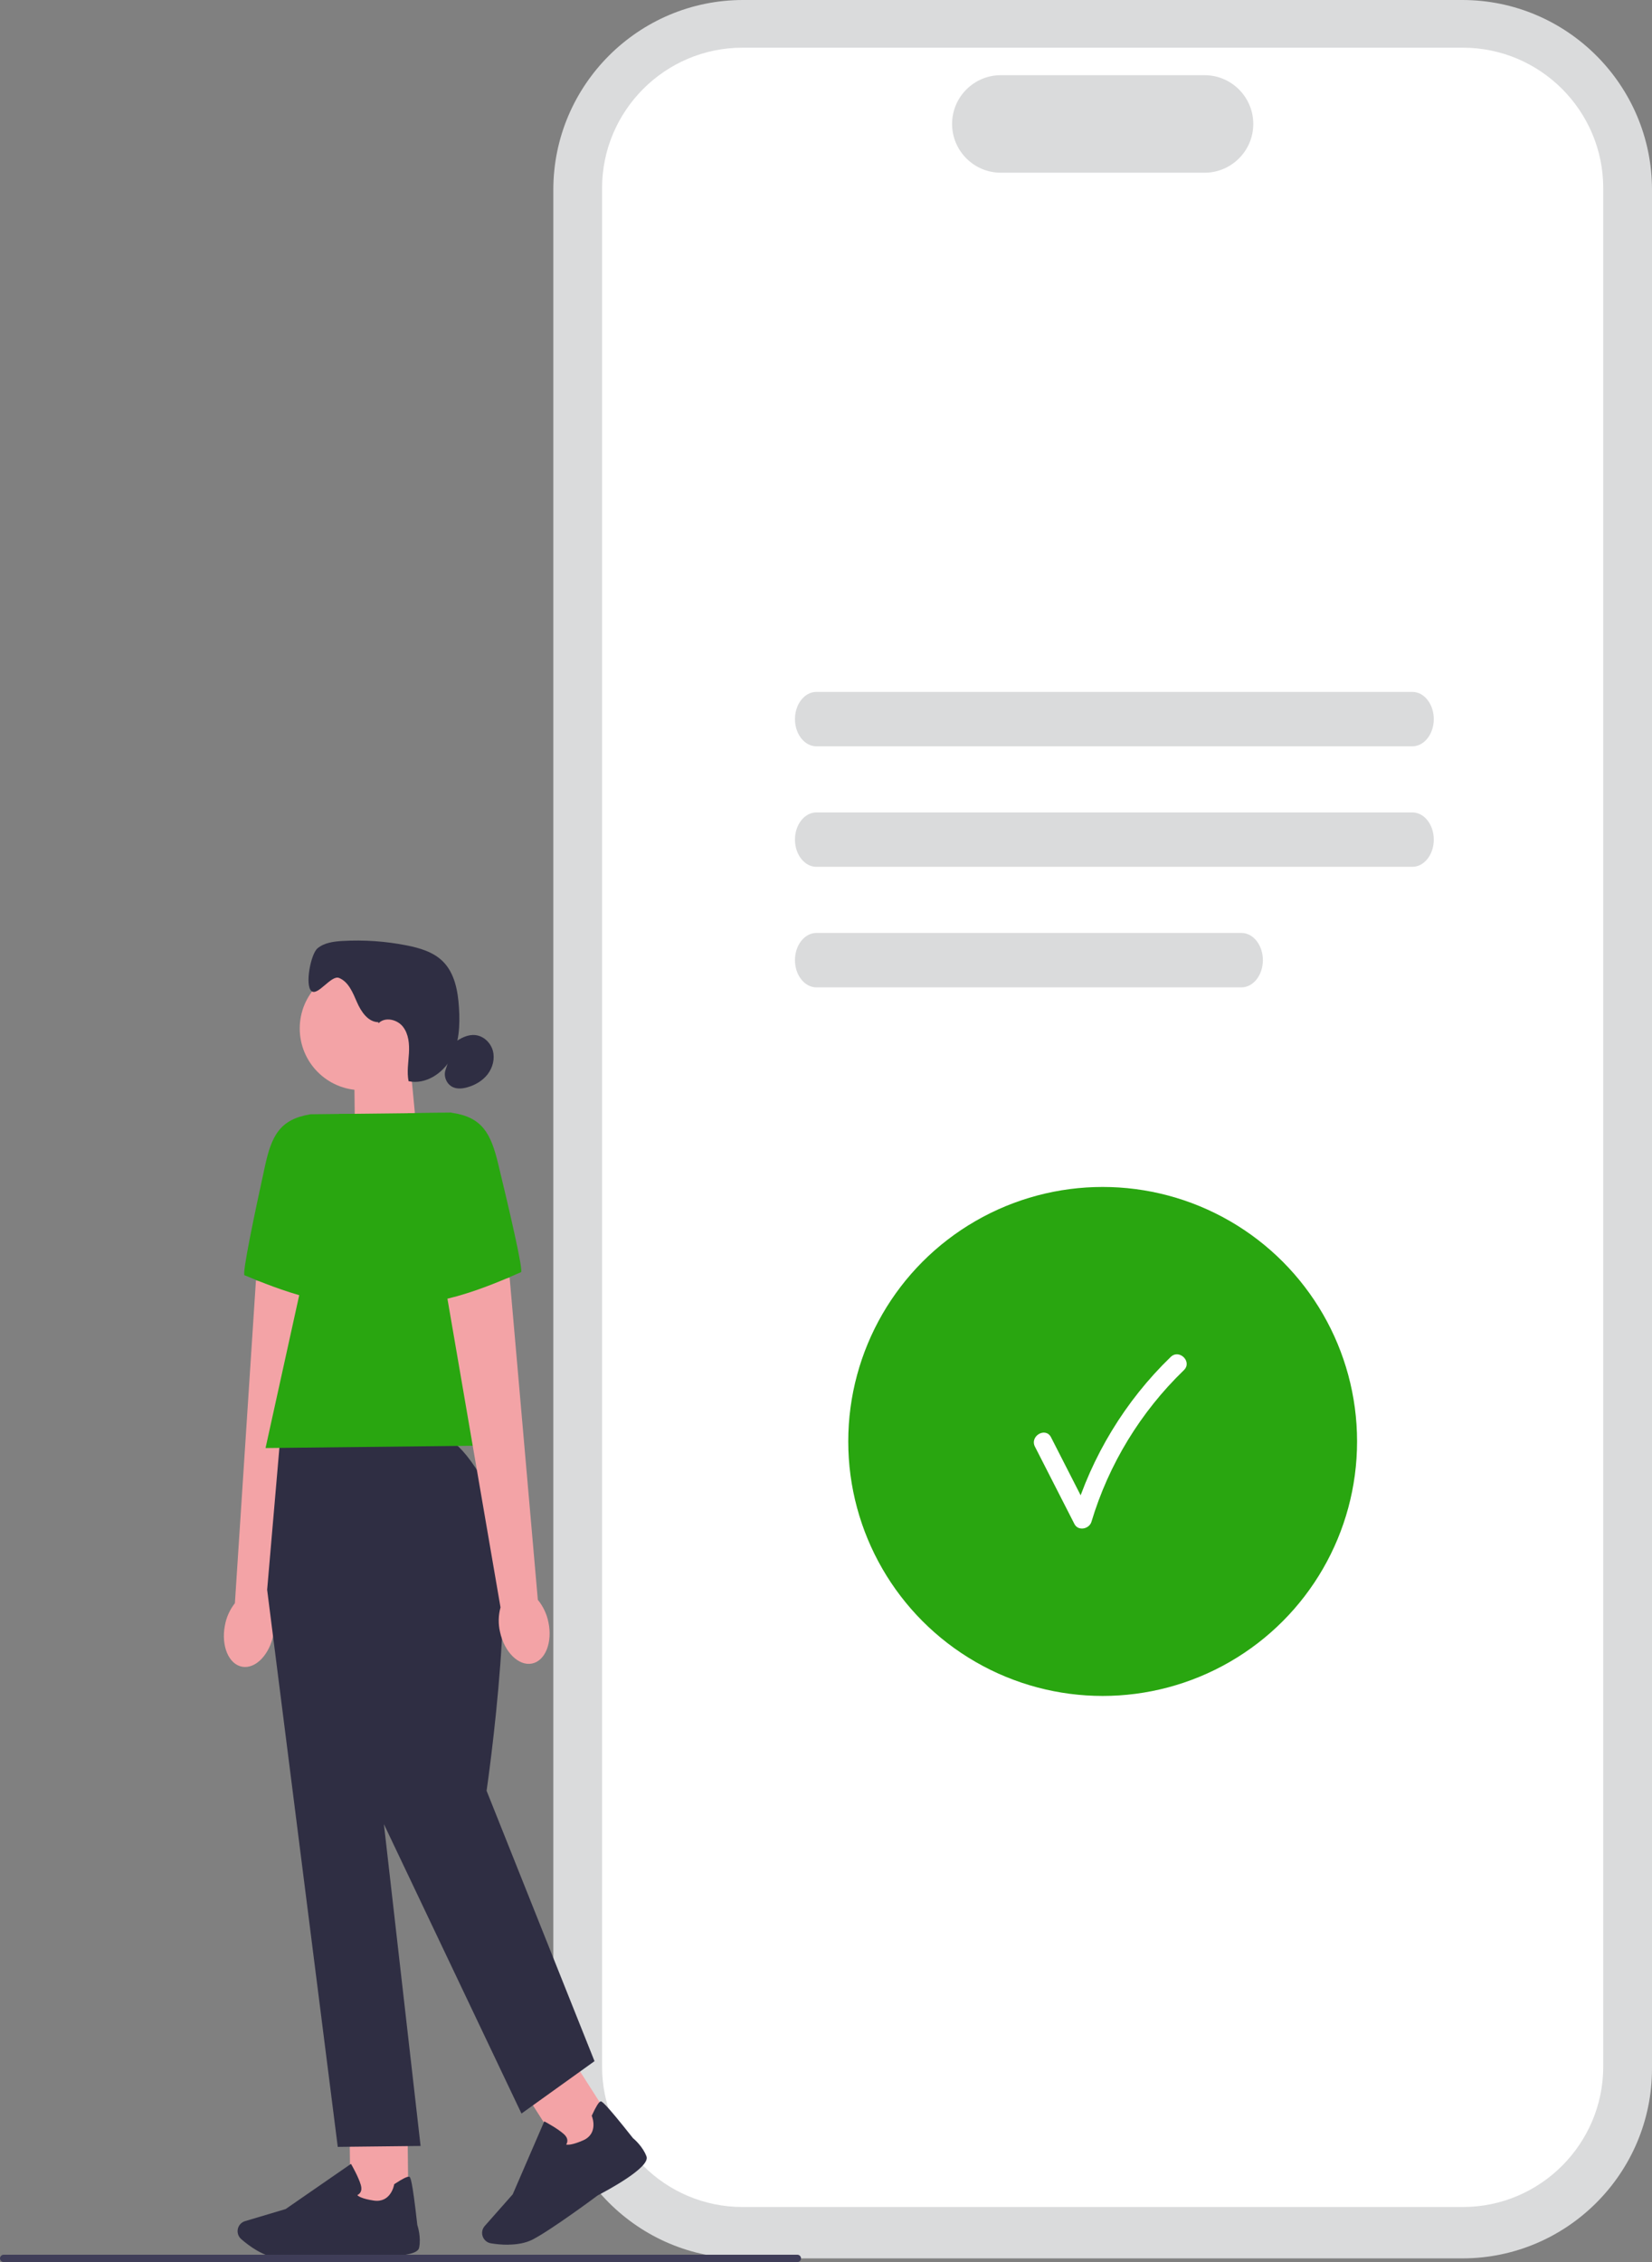
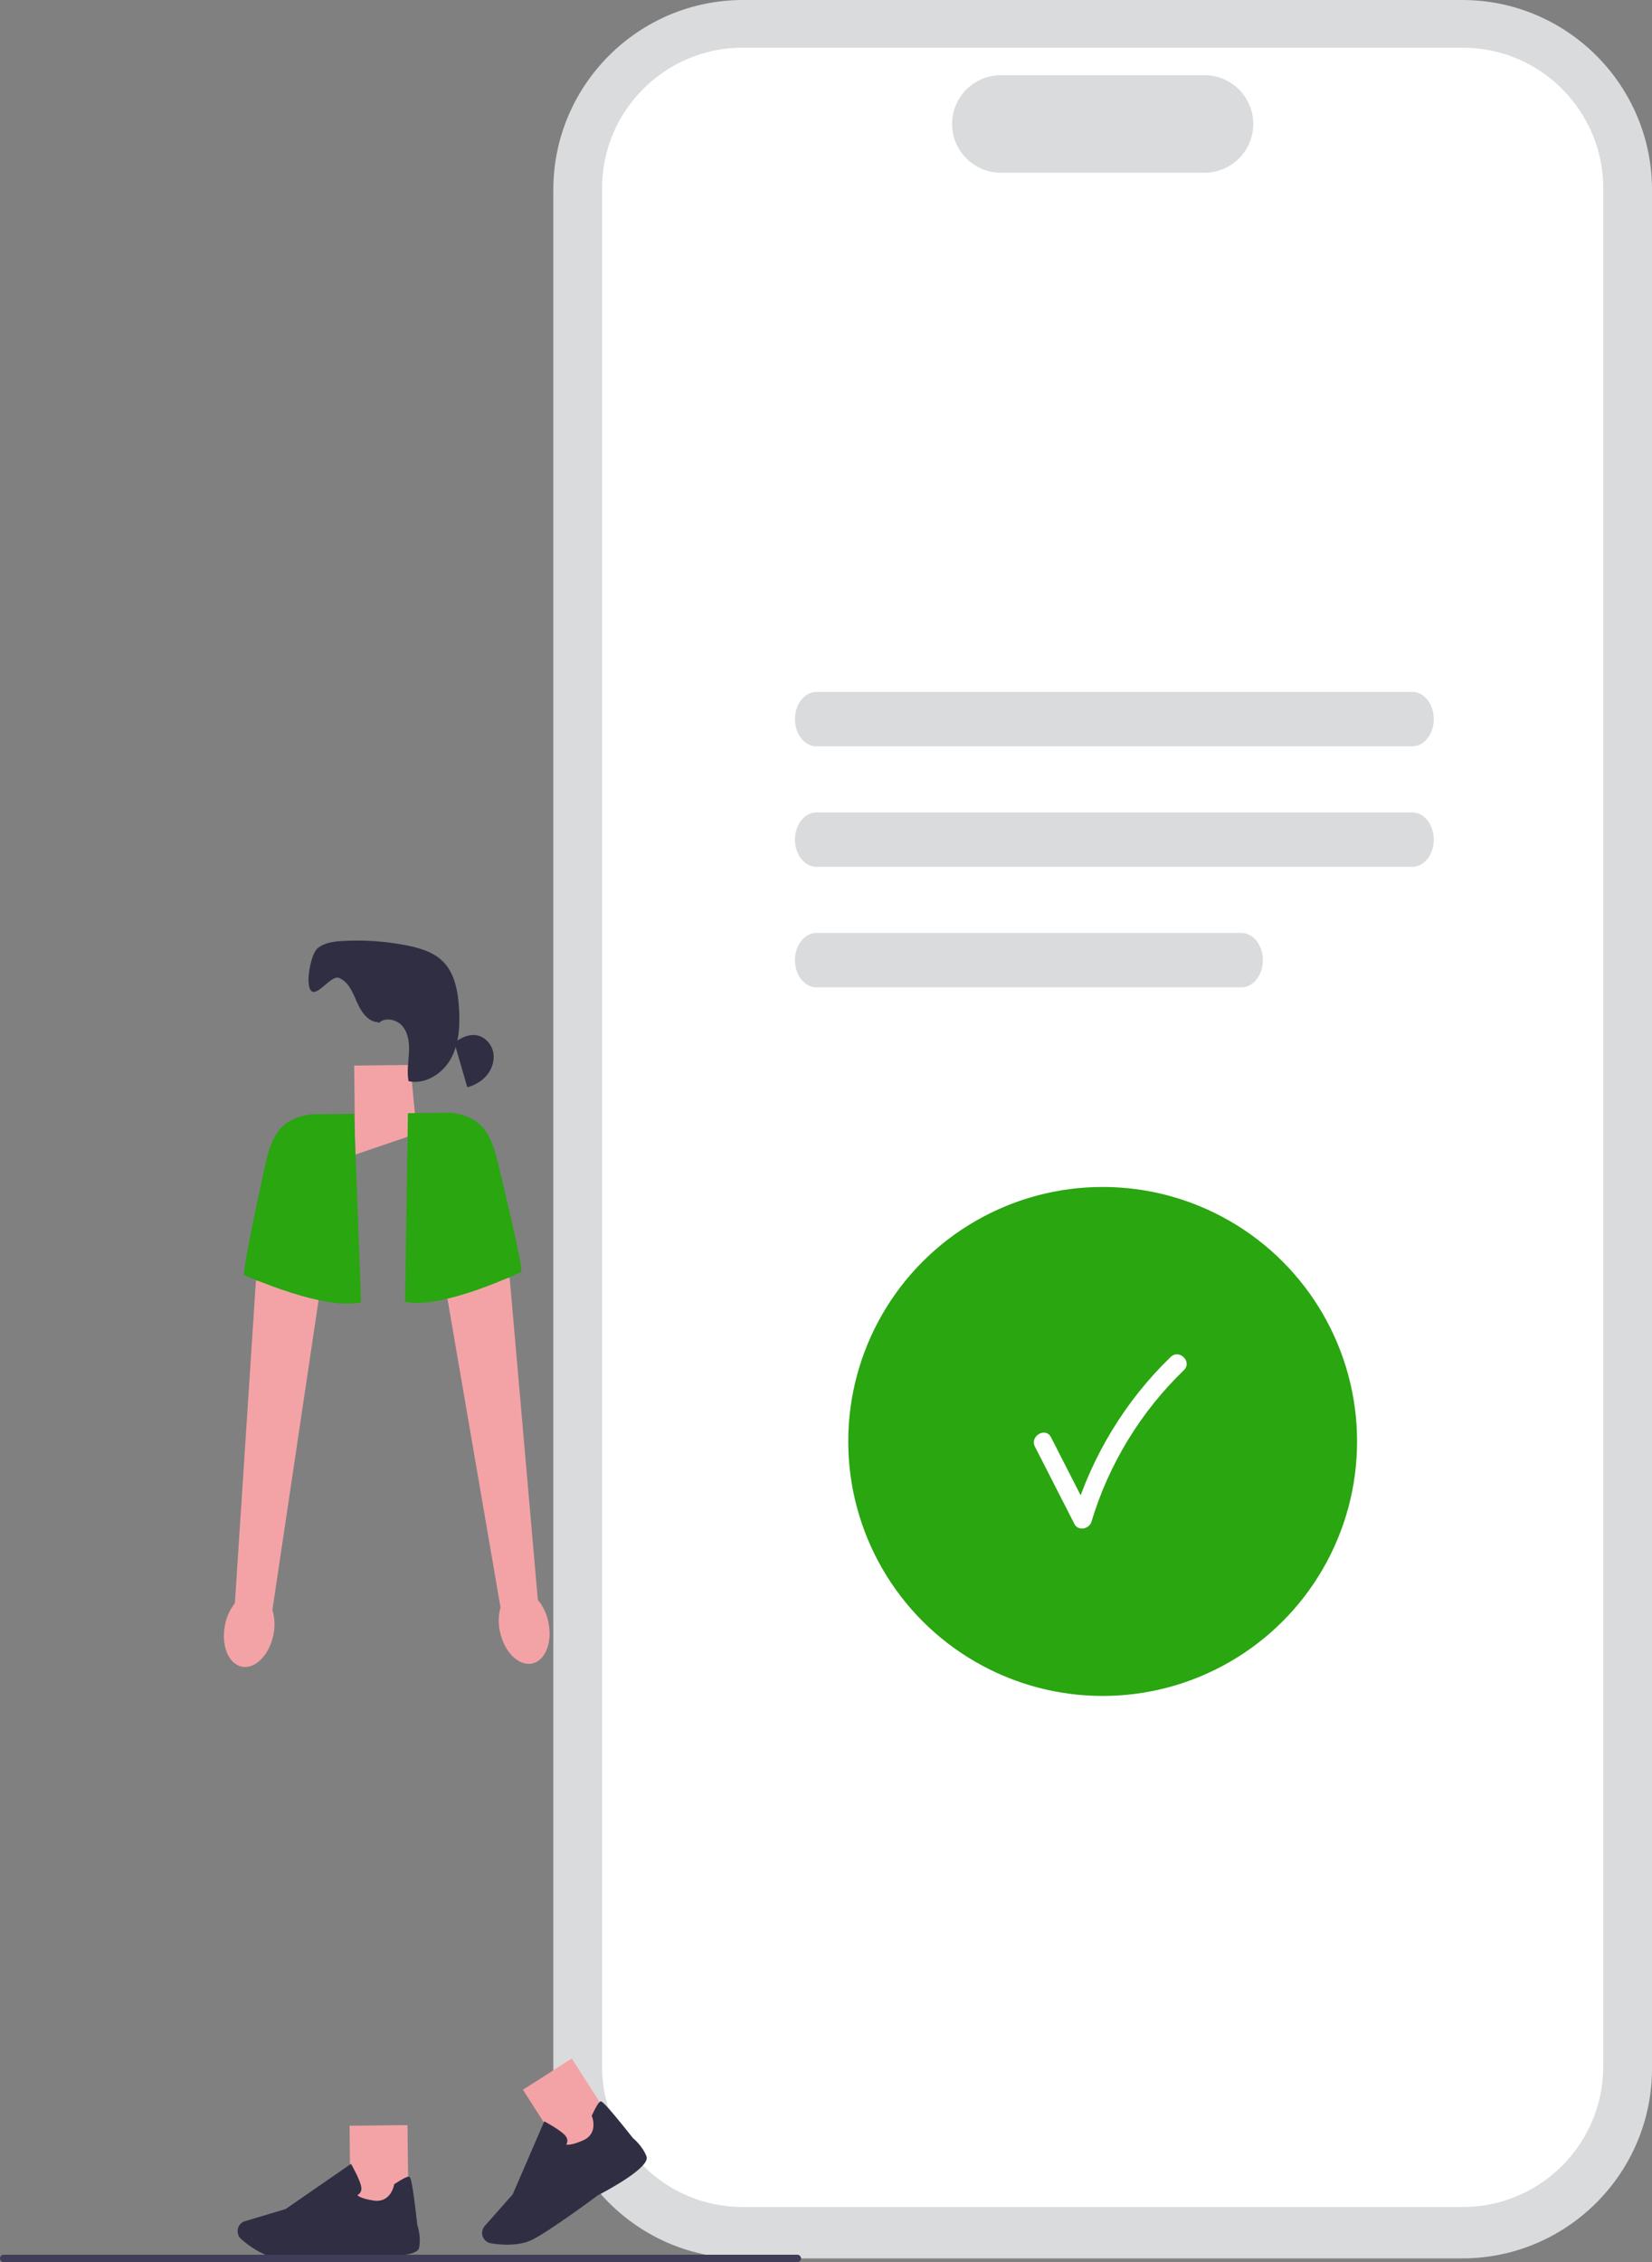
<svg xmlns="http://www.w3.org/2000/svg" width="443.57" height="607.17" viewBox="0 0 443.57 607.17">
  <rect x="0" y="0" width="443.57" height="607.17" fill="#808080" stroke="none" />
  <path d="m392.63,606.19h-193.12c-28.09,0-50.94-22.85-50.94-50.94V50.94c0-28.09,22.85-50.94,50.94-50.94h193.12c28.09,0,50.94,22.85,50.94,50.94v504.31c0,28.09-22.85,50.94-50.94,50.94Z" fill="#dadbdc" stroke-width="0" />
  <path d="m392.77,592.4h-193.4c-20.79,0-37.71-16.92-37.71-37.71V50.51c0-20.79,16.92-37.71,37.71-37.71h193.4c20.79,0,37.71,16.92,37.71,37.71v504.18c0,20.79-16.92,37.71-37.71,37.71Z" fill="#fff" stroke-width="0" />
  <path d="m323.42,46.36h-54.69c-7.22,0-13.09-5.87-13.09-13.09s5.87-13.09,13.09-13.09h54.69c7.22,0,13.09,5.87,13.09,13.09s-5.87,13.09-13.09,13.09Z" fill="#dadbdc" stroke-width="0" />
  <path d="m379.23,200.32h-160.03c-3.17,0-5.75-3.28-5.75-7.3s2.58-7.3,5.75-7.3h160.03c3.17,0,5.75,3.28,5.75,7.3s-2.58,7.3-5.75,7.3Z" fill="#dadbdc" stroke-width="0" />
  <path d="m379.23,232.67h-160.03c-3.17,0-5.75-3.28-5.75-7.3s2.58-7.3,5.75-7.3h160.03c3.17,0,5.75,3.28,5.75,7.3s-2.58,7.3-5.75,7.3Z" fill="#dadbdc" stroke-width="0" />
  <path d="m333.34,265.02h-114.14c-3.17,0-5.75-3.28-5.75-7.3s2.58-7.3,5.75-7.3h114.14c3.17,0,5.75,3.28,5.75,7.3s-2.58,7.3-5.75,7.3Z" fill="#dadbdc" stroke-width="0" />
  <circle cx="296.07" cy="386.91" r="68.31" fill="#29a610" stroke-width="0" />
  <path d="m277.9,388.33c3.53,6.91,7.06,13.83,10.59,20.74,1.01,1.99,3.98,1.36,4.57-.6,4.63-15.44,13.23-29.51,24.82-40.7,2.32-2.24-1.22-5.77-3.54-3.54-12.2,11.78-21.23,26.67-26.11,42.91l4.57-.6c-3.53-6.91-7.06-13.83-10.59-20.74-1.46-2.87-5.78-.34-4.32,2.52h.01Z" fill="#fff" stroke-width="0" />
  <polygon points="111.92 304.28 95.36 309.93 95.1 286.02 110.17 285.85 111.92 304.28" fill="#f3a3a6" stroke-width="0" />
-   <circle cx="97.04" cy="276.06" r="16.56" fill="#f3a3a6" stroke-width="0" />
  <path d="m101.57,274.37c-2.77-.05-4.62-2.83-5.73-5.38-1.11-2.54-2.25-5.47-4.82-6.5-2.11-.84-5.75,5.03-7.43,3.5-1.75-1.6-.15-9.94,1.67-11.45s4.33-1.83,6.69-1.97c5.77-.33,11.57.07,17.24,1.19,3.5.69,7.12,1.75,9.67,4.25,3.23,3.17,4.1,8,4.38,12.52.29,4.62.07,9.47-2.13,13.55-2.21,4.07-6.88,7.11-11.41,6.13-.48-2.45-.05-4.97.1-7.47.15-2.49-.07-5.18-1.61-7.15s-4.8-2.72-6.55-.94" fill="#2f2e43" stroke-width="0" />
-   <path d="m122,279.88c1.64-1.23,3.61-2.27,5.65-2.04,2.21.24,4.09,2.04,4.68,4.18s-.02,4.51-1.36,6.28-3.35,2.95-5.49,3.55c-1.24.35-2.59.5-3.78,0-1.75-.73-2.71-2.94-2.05-4.72" fill="#2f2e43" stroke-width="0" />
+   <path d="m122,279.88c1.64-1.23,3.61-2.27,5.65-2.04,2.21.24,4.09,2.04,4.68,4.18s-.02,4.51-1.36,6.28-3.35,2.95-5.49,3.55" fill="#2f2e43" stroke-width="0" />
  <path id="uuid-aacd27ab-43c3-4d3d-aa57-4e8c94c3c81e-176" d="m60.38,436.33c-1.04,5.45,1.03,10.4,4.64,11.05,3.6.65,7.37-3.25,8.41-8.7.45-2.17.35-4.42-.29-6.55l12.74-85.41-17.16-3.03-5.65,86.63c-1.38,1.77-2.31,3.83-2.69,6.02h0Z" fill="#f3a3a6" stroke-width="0" />
  <path d="m95.06,298.96l-11.69.13c-8.25,1.34-10.45,5.78-12.23,13.94-2.73,12.45-6.21,29.04-5.48,29.27,1.17.38,21.17,9.52,31.29,7.26l-1.89-50.6Z" fill="#29a610" stroke-width="0" />
  <rect x="93.98" y="570.5" width="15.56" height="22.07" transform="translate(-6.49 1.17) rotate(-.64)" fill="#f3a3a6" stroke-width="0" />
  <path d="m79.06,606.19c-1.64.02-3.09,0-4.19-.09-4.14-.33-8.11-3.34-10.12-5.1-.9-.79-1.2-2.07-.75-3.17h0c.32-.79.98-1.39,1.8-1.64l10.89-3.24,17.55-12.13.2.35c.08.13,1.85,3.24,2.45,5.35.23.8.18,1.47-.15,1.99-.23.36-.55.57-.81.7.32.33,1.33,1,4.43,1.46,4.51.67,5.42-4.02,5.45-4.22l.03-.16.13-.09c2.13-1.41,3.44-2.05,3.9-1.92.29.08.76.22,2.18,12.94.13.4,1.06,3.32.48,6.13-.63,3.06-13.96,2.15-16.62,1.94-.08.01-10.04.83-16.87.9h.02Z" fill="#2f2e43" stroke-width="0" />
  <rect x="145.13" y="555" width="15.56" height="22.07" transform="translate(-280.8 171.48) rotate(-32.59)" fill="#f3a3a6" stroke-width="0" />
  <path d="m136.51,602.52c-1.83.02-3.51-.18-4.71-.38-1.18-.2-2.11-1.12-2.31-2.3h0c-.15-.85.1-1.7.66-2.34l7.52-8.51,8.47-19.58.36.19c.13.07,3.28,1.77,4.91,3.24.62.56.93,1.15.93,1.77,0,.43-.16.78-.32,1.02.45.11,1.66.14,4.53-1.11,4.18-1.82,2.47-6.28,2.39-6.46l-.06-.15.07-.14c1.06-2.32,1.84-3.56,2.29-3.7.29-.08.76-.22,8.7,9.82.32.27,2.66,2.25,3.65,4.94,1.08,2.93-10.7,9.21-13.08,10.44-.07.06-12.38,9.21-17.44,11.83-2.01,1.04-4.4,1.38-6.58,1.4l.02.02h0Z" fill="#2f2e43" stroke-width="0" />
-   <path d="m118.79,385.68l-43.56.48-3.5,40.56,18.96,149.54,22.24-.25-9.85-86.38,36.94,77.68,19.61-14.06-28.98-72.58s9.36-63.61,1.28-79.34-13.13-15.67-13.13-15.67v.02h0Z" fill="#2f2e43" stroke-width="0" />
-   <polygon points="140.48 387.91 71.3 388.68 91.06 299.01 121.21 298.67 140.48 387.91" fill="#29a610" stroke-width="0" />
  <path id="uuid-36382701-bf34-46f2-bbf2-9fa794ab079f-177" d="m147.24,435.37c1.16,5.43-.8,10.42-4.39,11.15-3.59.73-7.44-3.08-8.6-8.51-.5-2.16-.45-4.41.14-6.56l-14.64-85.11,17.09-3.41,7.57,86.49c1.42,1.74,2.39,3.78,2.83,5.96h0Z" fill="#f3a3a6" stroke-width="0" />
  <path d="m109.52,298.8l11.69-.13c8.28,1.16,10.57,5.55,12.54,13.67,3,12.39,6.85,28.89,6.13,29.14-1.17.4-20.95,9.98-31.12,7.95l.77-50.63h-.01Z" fill="#29a610" stroke-width="0" />
  <path d="m215.08,606.19c0,.54-.44.98-.98.98H.98c-.54,0-.98-.44-.98-.98s.44-.98.98-.98h213.12c.54,0,.98.44.98.98h0Z" fill="#3f3d58" stroke-width="0" />
</svg>